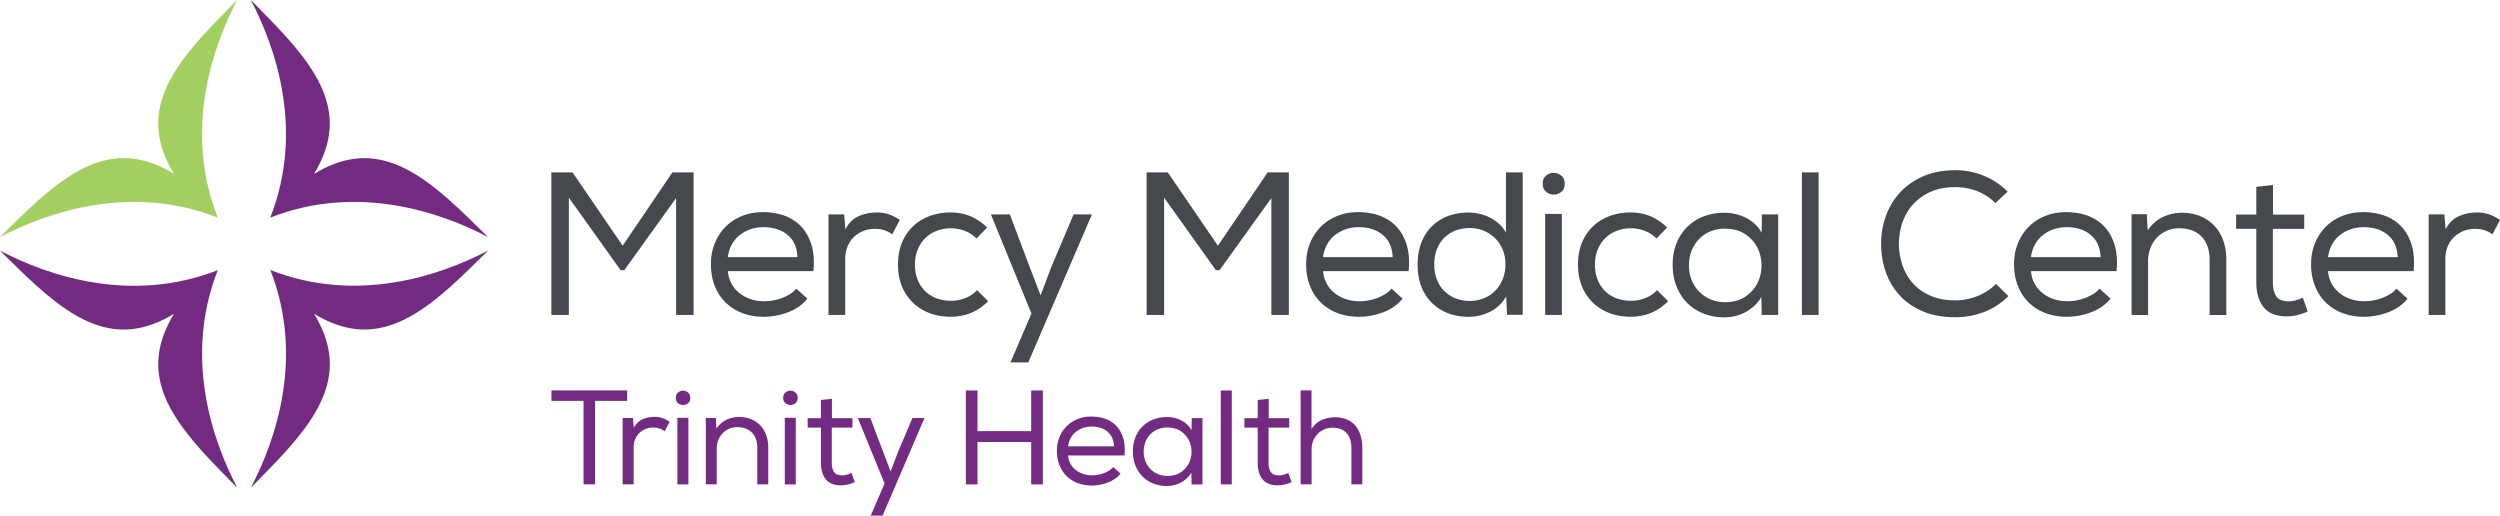
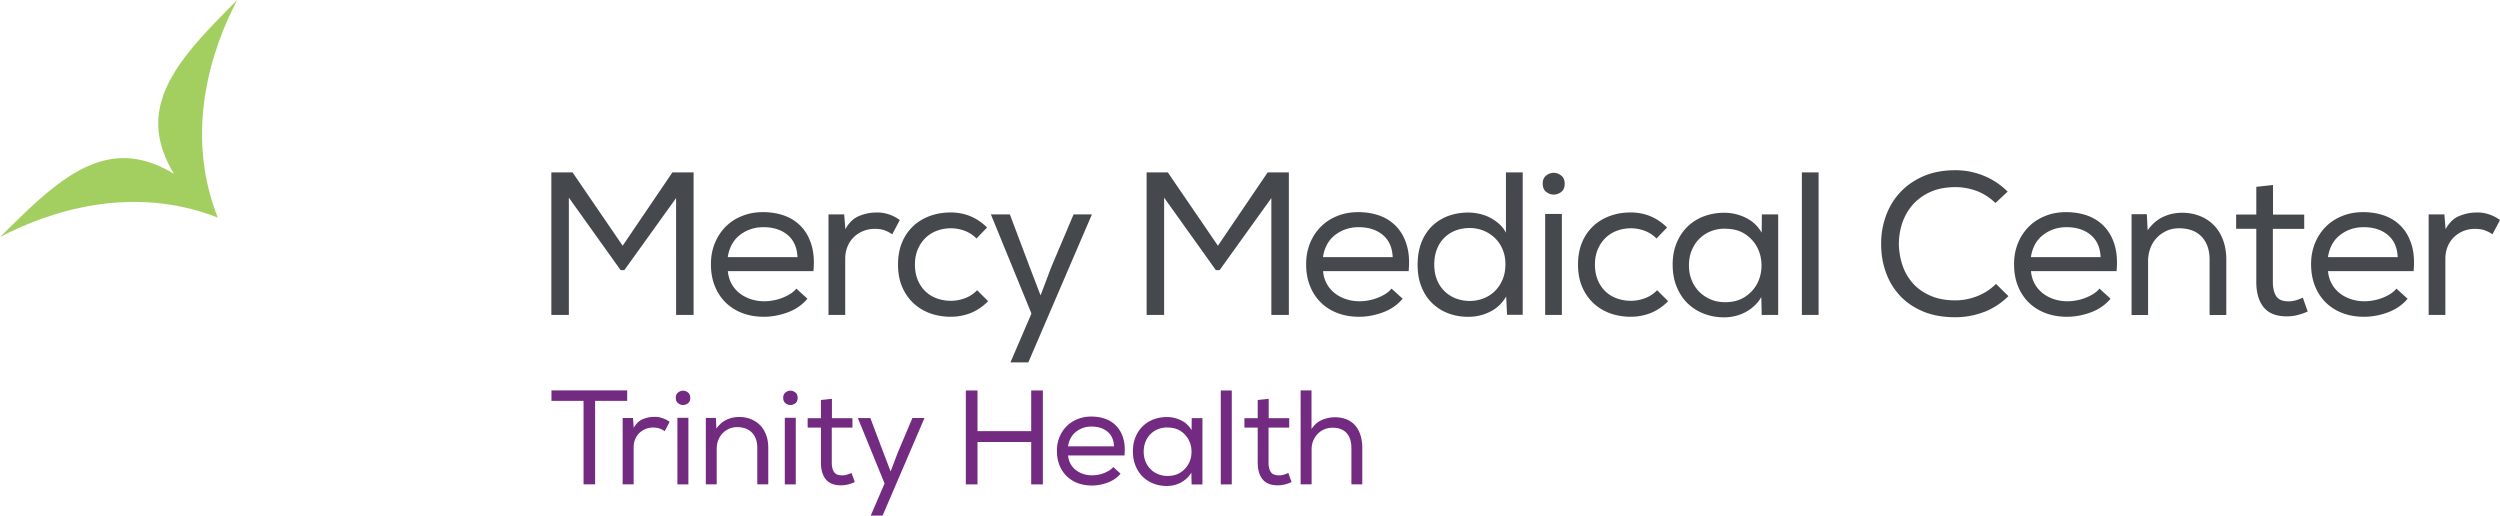
<svg xmlns="http://www.w3.org/2000/svg" id="uuid-d831dd45-c37f-4115-915e-f34703000955" data-name="Layer 1" viewBox="0 0 480 99">
  <g stroke-width="0">
    <path fill="#a3cf60" d="m45.53 0-.33.33-3.12 3.19c-9.96 10.15-15.51 18.63-8.67 29.86-11.24-6.83-19.72-1.29-29.88 8.67L.34 45.17l-.34.34c9.14-4.79 25.12-10.29 41.81-3.73C35.24 25.11 40.75 9.13 45.54 0Z" />
-     <path fill="#732a81" d="m93.7 45.51-.34-.33-3.19-3.12c-10.16-9.95-18.64-15.5-29.88-8.67 6.84-11.23 1.29-19.7-8.67-29.86L48.5.34 48.16 0c4.79 9.13 10.3 25.11 3.73 41.78 16.68-6.56 32.67-1.06 41.81 3.73ZM45.53 93.63l-.33-.33-3.12-3.19c-9.96-10.15-15.51-18.63-8.67-29.86-11.24 6.83-19.72 1.29-29.88-8.67L.34 48.46l-.33-.33c9.14 4.79 25.12 10.29 41.81 3.73-6.57 16.67-1.06 32.65 3.73 41.78ZM93.7 48.13l-.33.33-3.19 3.12c-10.16 9.95-18.64 15.5-29.88 8.66 6.84 11.23 1.29 19.71-8.67 29.86l-3.12 3.19-.34.33c4.79-9.13 10.3-25.11 3.73-41.78 16.68 6.56 32.67 1.06 41.81-3.73Z" />
  </g>
  <g fill="#45484d" stroke-width="0">
    <path d="M119.86 51.87h-.7l-9.94-13.92v22.52h-3.36V33.1h4.07l9.62 14.08 9.55-14.08h4.07v27.37h-3.36V38.03l-9.94 13.84ZM155 57.38c-.99 1.17-2.25 2.04-3.77 2.6-1.53.56-3.05.84-4.56.84s-2.86-.23-4.11-.7a9.193 9.193 0 0 1-3.23-2.03c-.9-.89-1.6-1.95-2.09-3.19-.5-1.24-.74-2.63-.74-4.16s.25-2.8.74-4.03c.5-1.22 1.19-2.28 2.07-3.17s1.94-1.58 3.17-2.07c1.23-.5 2.57-.74 4.03-.74s2.86.23 4.11.68c1.25.46 2.32 1.15 3.21 2.09.89.94 1.55 2.12 1.98 3.54.43 1.42.55 3.1.37 5.02h-16.43c.08.89.31 1.69.7 2.4.39.72.9 1.32 1.53 1.82s1.34.88 2.15 1.15 1.68.41 2.62.41c.55 0 1.11-.05 1.7-.16.59-.1 1.15-.26 1.7-.47.55-.21 1.06-.46 1.55-.76.48-.3.88-.65 1.19-1.04l2.15 1.95H155Zm-1.88-7.97c-.08-1.88-.71-3.31-1.9-4.3-1.19-.99-2.73-1.49-4.64-1.49-1.7 0-3.19.49-4.48 1.47-1.29.98-2.08 2.4-2.37 4.28h13.38v.04ZM162.08 41.12l.23 2.89c.68-1.25 1.56-2.1 2.64-2.54a8.7 8.7 0 0 1 3.31-.67c.83-.03 1.64.1 2.43.37s1.47.63 2.07 1.08l-1.45 2.74c-.52-.36-1.04-.63-1.56-.8-.52-.17-1.12-.25-1.8-.25-.78 0-1.51.14-2.19.41s-1.28.66-1.8 1.15c-.52.5-.93 1.1-1.23 1.82s-.45 1.52-.45 2.4v10.75h-3.21V41.16h2.97l.04-.04ZM189.7 57.85c-1.04 1.04-2.17 1.8-3.38 2.27s-2.48.7-3.81.7-2.69-.22-3.91-.66-2.3-1.09-3.21-1.94a9.143 9.143 0 0 1-2.17-3.13c-.53-1.24-.8-2.67-.8-4.28s.26-3.04.78-4.28c.52-1.24 1.24-2.28 2.15-3.13.91-.85 1.98-1.49 3.21-1.94 1.23-.44 2.54-.67 3.95-.67 1.33 0 2.58.23 3.74.7 1.16.47 2.25 1.2 3.27 2.19l-2.03 2.11a6.37 6.37 0 0 0-2.31-1.49 7.658 7.658 0 0 0-5.28 0c-.84.31-1.57.77-2.19 1.37-.63.6-1.12 1.33-1.49 2.19s-.55 1.84-.55 2.93.18 2.12.55 2.99.86 1.6 1.49 2.19c.63.59 1.36 1.03 2.19 1.33.83.3 1.72.45 2.66.45s1.81-.16 2.7-.49c.89-.33 1.67-.84 2.35-1.54l2.15 2.15-.04-.04ZM197.45 69.58h-3.44l4.03-9.38-7.79-19.04h3.64l3.79 10.05 2.11 5.51 2.07-5.47 4.27-10.09h3.52l-12.21 28.42ZM234.15 51.87h-.7l-9.94-13.92v22.52h-3.36V33.1h4.07l9.62 14.08 9.55-14.08h4.07v27.37h-3.36V38.03l-9.94 13.84ZM269.28 57.38c-.99 1.17-2.25 2.04-3.77 2.6-1.53.56-3.05.84-4.56.84s-2.86-.23-4.11-.7c-1.25-.47-2.33-1.15-3.23-2.03s-1.6-1.95-2.09-3.19c-.5-1.24-.74-2.63-.74-4.16s.25-2.8.74-4.03a9.518 9.518 0 0 1 2.07-3.17 9.27 9.27 0 0 1 3.17-2.07c1.22-.5 2.57-.74 4.03-.74s2.86.23 4.11.68c1.25.46 2.32 1.15 3.21 2.09s1.55 2.12 1.98 3.54c.43 1.42.55 3.1.37 5.02h-16.43c.08.89.31 1.69.7 2.4.39.72.9 1.32 1.53 1.82s1.34.88 2.15 1.15 1.68.41 2.62.41c.55 0 1.11-.05 1.7-.16.59-.1 1.15-.26 1.7-.47.55-.21 1.06-.46 1.55-.76.48-.3.88-.65 1.19-1.04l2.15 1.95h-.04Zm-1.88-7.97c-.08-1.88-.71-3.31-1.9-4.3-1.19-.99-2.73-1.49-4.64-1.49-1.7 0-3.19.49-4.48 1.47s-2.08 2.4-2.37 4.28h13.38v.04ZM292.36 33.07v27.37h-3.01l-.16-3.52c-.78 1.33-1.83 2.31-3.13 2.95-1.3.64-2.67.96-4.11.96s-2.67-.22-3.85-.66c-1.19-.44-2.22-1.1-3.11-1.95s-1.58-1.91-2.07-3.15c-.5-1.24-.74-2.65-.74-4.24s.25-3.05.74-4.3 1.19-2.3 2.07-3.15c.89-.85 1.92-1.49 3.09-1.92 1.17-.43 2.45-.65 3.83-.65.68 0 1.38.08 2.09.23.72.16 1.4.4 2.03.72.64.33 1.23.73 1.78 1.21s.99 1.05 1.33 1.7V33.1h3.17l.04-.04Zm-10.17 10.71c-.94 0-1.82.15-2.64.45s-1.54.75-2.17 1.35-1.12 1.34-1.47 2.21c-.35.87-.53 1.87-.53 2.99s.18 2.11.53 2.97.84 1.59 1.47 2.19 1.35 1.06 2.17 1.37c.82.31 1.7.47 2.64.47s1.86-.17 2.7-.51 1.56-.81 2.17-1.43c.61-.61 1.09-1.35 1.45-2.21s.53-1.82.53-2.89-.18-1.99-.53-2.83a6.4 6.4 0 0 0-1.47-2.19 6.753 6.753 0 0 0-2.19-1.43c-.84-.34-1.74-.51-2.7-.51h.04ZM296.2 35.25c0-.68.22-1.19.66-1.54.44-.35.93-.53 1.45-.53s1 .18 1.45.53c.44.35.66.88.66 1.58s-.22 1.23-.66 1.56c-.44.34-.93.51-1.45.51s-1-.18-1.45-.53c-.44-.35-.66-.88-.66-1.58Zm.47 5.83h3.21v19.39h-3.21V41.08ZM320.26 57.85c-1.04 1.04-2.17 1.8-3.38 2.27s-2.48.7-3.81.7-2.69-.22-3.91-.66-2.3-1.09-3.21-1.94a9.143 9.143 0 0 1-2.17-3.13c-.53-1.24-.8-2.67-.8-4.28s.26-3.04.78-4.28c.52-1.24 1.24-2.28 2.15-3.13.91-.85 1.98-1.49 3.21-1.94s2.54-.67 3.95-.67c1.33 0 2.58.23 3.74.7s2.25 1.2 3.27 2.19l-2.03 2.11a6.37 6.37 0 0 0-2.31-1.49c-.86-.31-1.72-.47-2.58-.47-.97 0-1.86.16-2.7.47-.84.31-1.57.77-2.19 1.37-.63.6-1.12 1.33-1.49 2.19-.37.86-.55 1.84-.55 2.93s.18 2.12.55 2.99c.36.87.86 1.6 1.49 2.19.62.59 1.36 1.03 2.19 1.33.84.3 1.72.45 2.66.45s1.81-.16 2.7-.49c.89-.33 1.67-.84 2.35-1.54l2.15 2.15-.04-.04ZM338.25 60.55l-.08-3.52c-.39.68-.86 1.26-1.39 1.74-.54.48-1.12.89-1.74 1.21s-1.29.57-1.98.72c-.69.16-1.36.23-2.02.23-1.38 0-2.68-.23-3.89-.7s-2.26-1.14-3.15-2.01c-.89-.87-1.58-1.94-2.09-3.19-.51-1.25-.76-2.66-.76-4.22s.26-2.97.78-4.2c.52-1.24 1.23-2.29 2.13-3.15a8.98 8.98 0 0 1 3.15-1.95c1.2-.44 2.49-.66 3.87-.66 1.46 0 2.84.33 4.15.98 1.3.65 2.31 1.6 3.01 2.85l.04-3.52h3.13v19.31h-3.09l-.08.08Zm-7.04-16.65c-.97 0-1.87.16-2.7.49-.84.33-1.57.8-2.19 1.41-.63.61-1.12 1.36-1.49 2.23-.37.87-.55 1.84-.55 2.91s.18 2.04.55 2.91c.36.87.86 1.62 1.49 2.23.62.61 1.36 1.09 2.19 1.43.83.34 1.73.51 2.7.51 1.54 0 2.83-.35 3.87-1.05 1.04-.7 1.83-1.57 2.35-2.61.52-1.04.78-2.17.78-3.39s-.26-2.35-.78-3.39-1.3-1.91-2.33-2.61-2.33-1.05-3.89-1.05ZM349.17 60.47h-3.21V33.1h3.21v27.37ZM380.9 59.91c-1.75.66-3.56 1-5.44 1-2.43 0-4.53-.38-6.32-1.15-1.79-.77-3.27-1.8-4.44-3.09-1.17-1.29-2.05-2.77-2.64-4.46s-.88-3.43-.88-5.26c-.03-1.8.25-3.56.84-5.28.59-1.72 1.47-3.25 2.66-4.57 1.19-1.33 2.68-2.4 4.48-3.21 1.8-.81 3.9-1.21 6.3-1.21 1.82 0 3.6.34 5.32 1.02 1.72.68 3.29 1.71 4.69 3.09l-2.35 2.19c-1.07-1.04-2.26-1.81-3.58-2.31-1.32-.49-2.68-.74-4.09-.74-1.85 0-3.46.31-4.81.92-1.36.61-2.48 1.43-3.38 2.44-.9 1.02-1.57 2.19-2.02 3.52-.44 1.33-.66 2.7-.66 4.11.03 1.38.26 2.72.7 4.03.44 1.3 1.11 2.45 1.99 3.44s2.01 1.78 3.36 2.38c1.36.6 2.96.9 4.81.9 1.41 0 2.8-.27 4.17-.8s2.58-1.32 3.62-2.36l2.39 2.35c-1.41 1.38-2.99 2.4-4.73 3.07ZM405.2 57.38c-.99 1.17-2.25 2.04-3.77 2.6-1.53.56-3.05.84-4.56.84s-2.86-.23-4.11-.7c-1.25-.47-2.33-1.15-3.23-2.03s-1.6-1.95-2.09-3.19c-.5-1.24-.74-2.63-.74-4.16s.25-2.8.74-4.03a9.518 9.518 0 0 1 2.07-3.17 9.27 9.27 0 0 1 3.17-2.07c1.22-.5 2.57-.74 4.03-.74s2.86.23 4.11.68c1.25.46 2.32 1.15 3.21 2.09s1.55 2.12 1.98 3.54c.43 1.42.55 3.1.37 5.02h-16.43c.08.89.31 1.69.7 2.4.39.72.9 1.32 1.53 1.82s1.34.88 2.15 1.15 1.68.41 2.62.41c.55 0 1.11-.05 1.7-.16.59-.1 1.15-.26 1.7-.47.55-.21 1.06-.46 1.55-.76.48-.3.88-.65 1.19-1.04l2.15 1.95h-.04Zm-1.88-7.97c-.08-1.88-.71-3.31-1.9-4.3-1.19-.99-2.73-1.49-4.64-1.49-1.7 0-3.19.49-4.48 1.47s-2.08 2.4-2.37 4.28h13.38v.04ZM409.26 41.12h2.93l.16 3.09c.83-1.17 1.82-2.03 2.95-2.56 1.14-.53 2.35-.8 3.66-.8 1.22 0 2.35.2 3.38.61 1.03.4 1.92.98 2.68 1.74.76.76 1.35 1.7 1.78 2.82.43 1.12.65 2.38.65 3.79v10.67h-3.21V49.85c0-1.88-.52-3.35-1.54-4.42-1.03-1.07-2.47-1.6-4.32-1.6-.89 0-1.7.17-2.43.51s-1.36.79-1.88 1.35c-.52.56-.93 1.23-1.21 1.99-.29.77-.43 1.58-.43 2.44v10.36h-3.17V41.13ZM436.42 41.2h5.99v2.74h-6.02v10.2c0 1.15.21 2.05.64 2.72.43.67 1.23 1 2.41 1 .44 0 .89-.07 1.35-.2.46-.13.9-.3 1.35-.51l.94 2.66c-.65.29-1.28.51-1.88.66-.6.16-1.23.25-1.88.27-2.09.05-3.63-.5-4.62-1.66-.99-1.16-1.49-2.81-1.49-4.95v-10.2h-3.87v-2.74h3.87v-5.32l3.21-.35v5.67ZM462.24 57.38c-.99 1.17-2.25 2.04-3.78 2.6-1.53.56-3.04.84-4.56.84s-2.86-.23-4.11-.7a9.193 9.193 0 0 1-3.23-2.03c-.9-.89-1.6-1.95-2.09-3.19-.49-1.24-.74-2.63-.74-4.16s.25-2.8.74-4.03c.5-1.22 1.19-2.28 2.07-3.17a9.27 9.27 0 0 1 3.17-2.07c1.22-.5 2.57-.74 4.03-.74s2.86.23 4.11.68c1.25.46 2.32 1.15 3.21 2.09s1.55 2.12 1.98 3.54c.43 1.42.55 3.1.37 5.02h-16.43c.08.89.31 1.69.7 2.4.39.72.9 1.32 1.53 1.82s1.34.88 2.15 1.15 1.68.41 2.62.41c.55 0 1.12-.05 1.7-.16.59-.1 1.15-.26 1.7-.47.55-.21 1.06-.46 1.54-.76s.88-.65 1.19-1.04l2.15 1.95h-.04Zm-1.88-7.97c-.08-1.88-.71-3.31-1.9-4.3-1.19-.99-2.73-1.49-4.64-1.49-1.7 0-3.19.49-4.48 1.47-1.29.98-2.08 2.4-2.37 4.28h13.38v.04ZM469.32 41.12l.23 2.89c.68-1.25 1.56-2.1 2.64-2.54a8.7 8.7 0 0 1 3.31-.67c.83-.03 1.64.1 2.43.37s1.47.63 2.07 1.08l-1.45 2.74a5.98 5.98 0 0 0-1.57-.8c-.52-.17-1.12-.25-1.8-.25-.78 0-1.51.14-2.19.41s-1.28.66-1.8 1.15c-.52.5-.93 1.1-1.23 1.82-.3.72-.45 1.52-.45 2.4v10.75h-3.21V41.16h2.97l.04-.04Z" />
  </g>
  <g fill="#732a81" stroke-width="0">
    <path d="M105.88 76.97v-2.01h14.54v2.01h-6.16v16.02h-2.22V76.97h-6.16ZM121.53 80.24l.15 1.91c.45-.82 1.03-1.38 1.74-1.67s1.44-.44 2.18-.44c.55-.02 1.08.07 1.6.24.52.18.97.42 1.37.71l-.95 1.8c-.34-.24-.69-.42-1.03-.53a3.88 3.88 0 0 0-1.19-.17 3.767 3.767 0 0 0-2.63 1.03c-.34.33-.61.73-.81 1.2-.2.47-.3 1-.3 1.59v7.08h-2.11V80.26h1.96l.03-.03ZM129.75 76.38c0-.45.15-.79.44-1.02.29-.23.61-.35.95-.35s.66.12.95.35c.29.23.44.58.44 1.04s-.15.81-.44 1.03c-.29.22-.61.33-.95.33s-.66-.12-.95-.35-.44-.58-.44-1.04Zm.31 3.84h2.11V93h-2.11V80.22ZM135.52 80.24h1.93l.1 2.04c.55-.77 1.2-1.34 1.95-1.69.75-.35 1.55-.53 2.41-.53.81 0 1.55.13 2.23.4s1.27.65 1.77 1.15.89 1.12 1.17 1.85.43 1.57.43 2.5v7.03h-2.11v-7.01c0-1.24-.34-2.21-1.02-2.91s-1.63-1.06-2.85-1.06c-.58 0-1.12.11-1.6.34-.48.22-.89.52-1.24.89-.34.37-.61.81-.8 1.31-.19.51-.28 1.04-.28 1.61v6.83h-2.09V80.24ZM150.37 76.38c0-.45.15-.79.44-1.02.29-.23.61-.35.95-.35s.66.12.95.35c.29.23.44.58.44 1.04s-.15.81-.44 1.03c-.29.22-.61.33-.95.33s-.66-.12-.95-.35-.44-.58-.44-1.04Zm.31 3.84h2.11V93h-2.11V80.22ZM159.73 80.3h3.94v1.8h-3.97v6.72c0 .76.14 1.35.43 1.79s.81.66 1.59.66c.29 0 .59-.04.89-.13.3-.09.6-.2.89-.33l.62 1.75c-.43.19-.84.34-1.24.44-.4.1-.81.16-1.24.18-1.38.03-2.39-.33-3.04-1.1-.65-.76-.98-1.85-.98-3.26V82.1h-2.55v-1.8h2.55v-3.5l2.11-.23v3.74ZM169.45 99h-2.27l2.66-6.18-5.13-12.55h2.4l2.5 6.62 1.39 3.63 1.37-3.61 2.81-6.65h2.32l-8.04 18.73ZM197.99 84.86h-10.31V93h-2.24V74.97h2.24v7.81h10.31v-7.81h2.24V93h-2.24v-8.14ZM215.13 90.96c-.65.77-1.48 1.34-2.49 1.71-1.01.37-2.01.55-3 .55s-1.88-.16-2.71-.46a6.17 6.17 0 0 1-2.13-1.34c-.59-.58-1.05-1.28-1.38-2.1s-.49-1.73-.49-2.74.16-1.85.49-2.65c.33-.81.78-1.5 1.37-2.09.58-.58 1.28-1.04 2.09-1.37.81-.33 1.69-.49 2.66-.49s1.88.15 2.71.45c.83.3 1.53.76 2.11 1.38s1.02 1.4 1.3 2.33c.28.94.36 2.04.24 3.31h-10.83c.05.58.21 1.11.46 1.58s.59.87 1.01 1.2c.41.33.88.58 1.42.76.53.18 1.11.27 1.73.27a6.294 6.294 0 0 0 3.26-.91c.32-.2.58-.42.79-.68l1.42 1.29h-.03Zm-1.24-5.25c-.05-1.24-.47-2.18-1.25-2.83s-1.8-.98-3.06-.98c-1.12 0-2.1.32-2.95.97s-1.37 1.59-1.56 2.82h8.82v.03ZM228.79 93.05l-.05-2.32c-.26.45-.56.83-.92 1.15-.35.32-.73.58-1.15.8s-.85.37-1.3.48c-.46.1-.9.15-1.33.15-.91 0-1.77-.15-2.56-.46s-1.49-.75-2.08-1.33c-.58-.57-1.04-1.27-1.38-2.1-.34-.83-.5-1.75-.5-2.78s.17-1.95.52-2.77.81-1.51 1.41-2.07c.59-.57 1.28-1 2.07-1.29.79-.29 1.64-.44 2.55-.44.96 0 1.87.22 2.73.65.86.43 1.52 1.06 1.98 1.88l.03-2.32h2.06v12.73h-2.04l-.05.05Zm-4.64-10.98c-.64 0-1.23.11-1.78.32s-1.03.52-1.44.93c-.41.4-.74.89-.98 1.47s-.36 1.22-.36 1.92.12 1.34.36 1.92c.24.58.57 1.06.98 1.47s.89.72 1.44.94c.55.22 1.14.34 1.78.34 1.01 0 1.86-.23 2.55-.69s1.2-1.04 1.55-1.72.52-1.43.52-2.24-.17-1.55-.52-2.23-.86-1.26-1.53-1.72c-.68-.46-1.53-.69-2.56-.69ZM236.5 93h-2.11V74.97h2.11V93ZM243.59 80.3h3.94v1.8h-3.97v6.72c0 .76.14 1.35.43 1.79.28.44.81.66 1.59.66.29 0 .59-.04.89-.13.3-.09.6-.2.89-.33l.62 1.75c-.43.19-.84.34-1.24.44-.4.1-.81.16-1.24.18-1.38.03-2.39-.33-3.04-1.1-.65-.76-.98-1.85-.98-3.26V82.1h-2.55v-1.8h2.55v-3.5l2.11-.23v3.74ZM251.81 74.99v7.39c.55-.84 1.22-1.43 2-1.75.78-.33 1.58-.5 2.41-.52.89 0 1.68.14 2.35.42.67.28 1.22.68 1.66 1.2s.77 1.13.99 1.85c.22.72.34 1.52.34 2.4v7.01h-2.09v-6.96c0-1.25-.31-2.21-.93-2.89-.62-.68-1.51-1.02-2.68-1.02-.58 0-1.12.11-1.61.32-.49.21-.92.51-1.28.89s-.64.82-.84 1.31c-.2.5-.3 1.04-.3 1.62v6.73h-2.11V74.96h2.09v.03Z" />
  </g>
</svg>